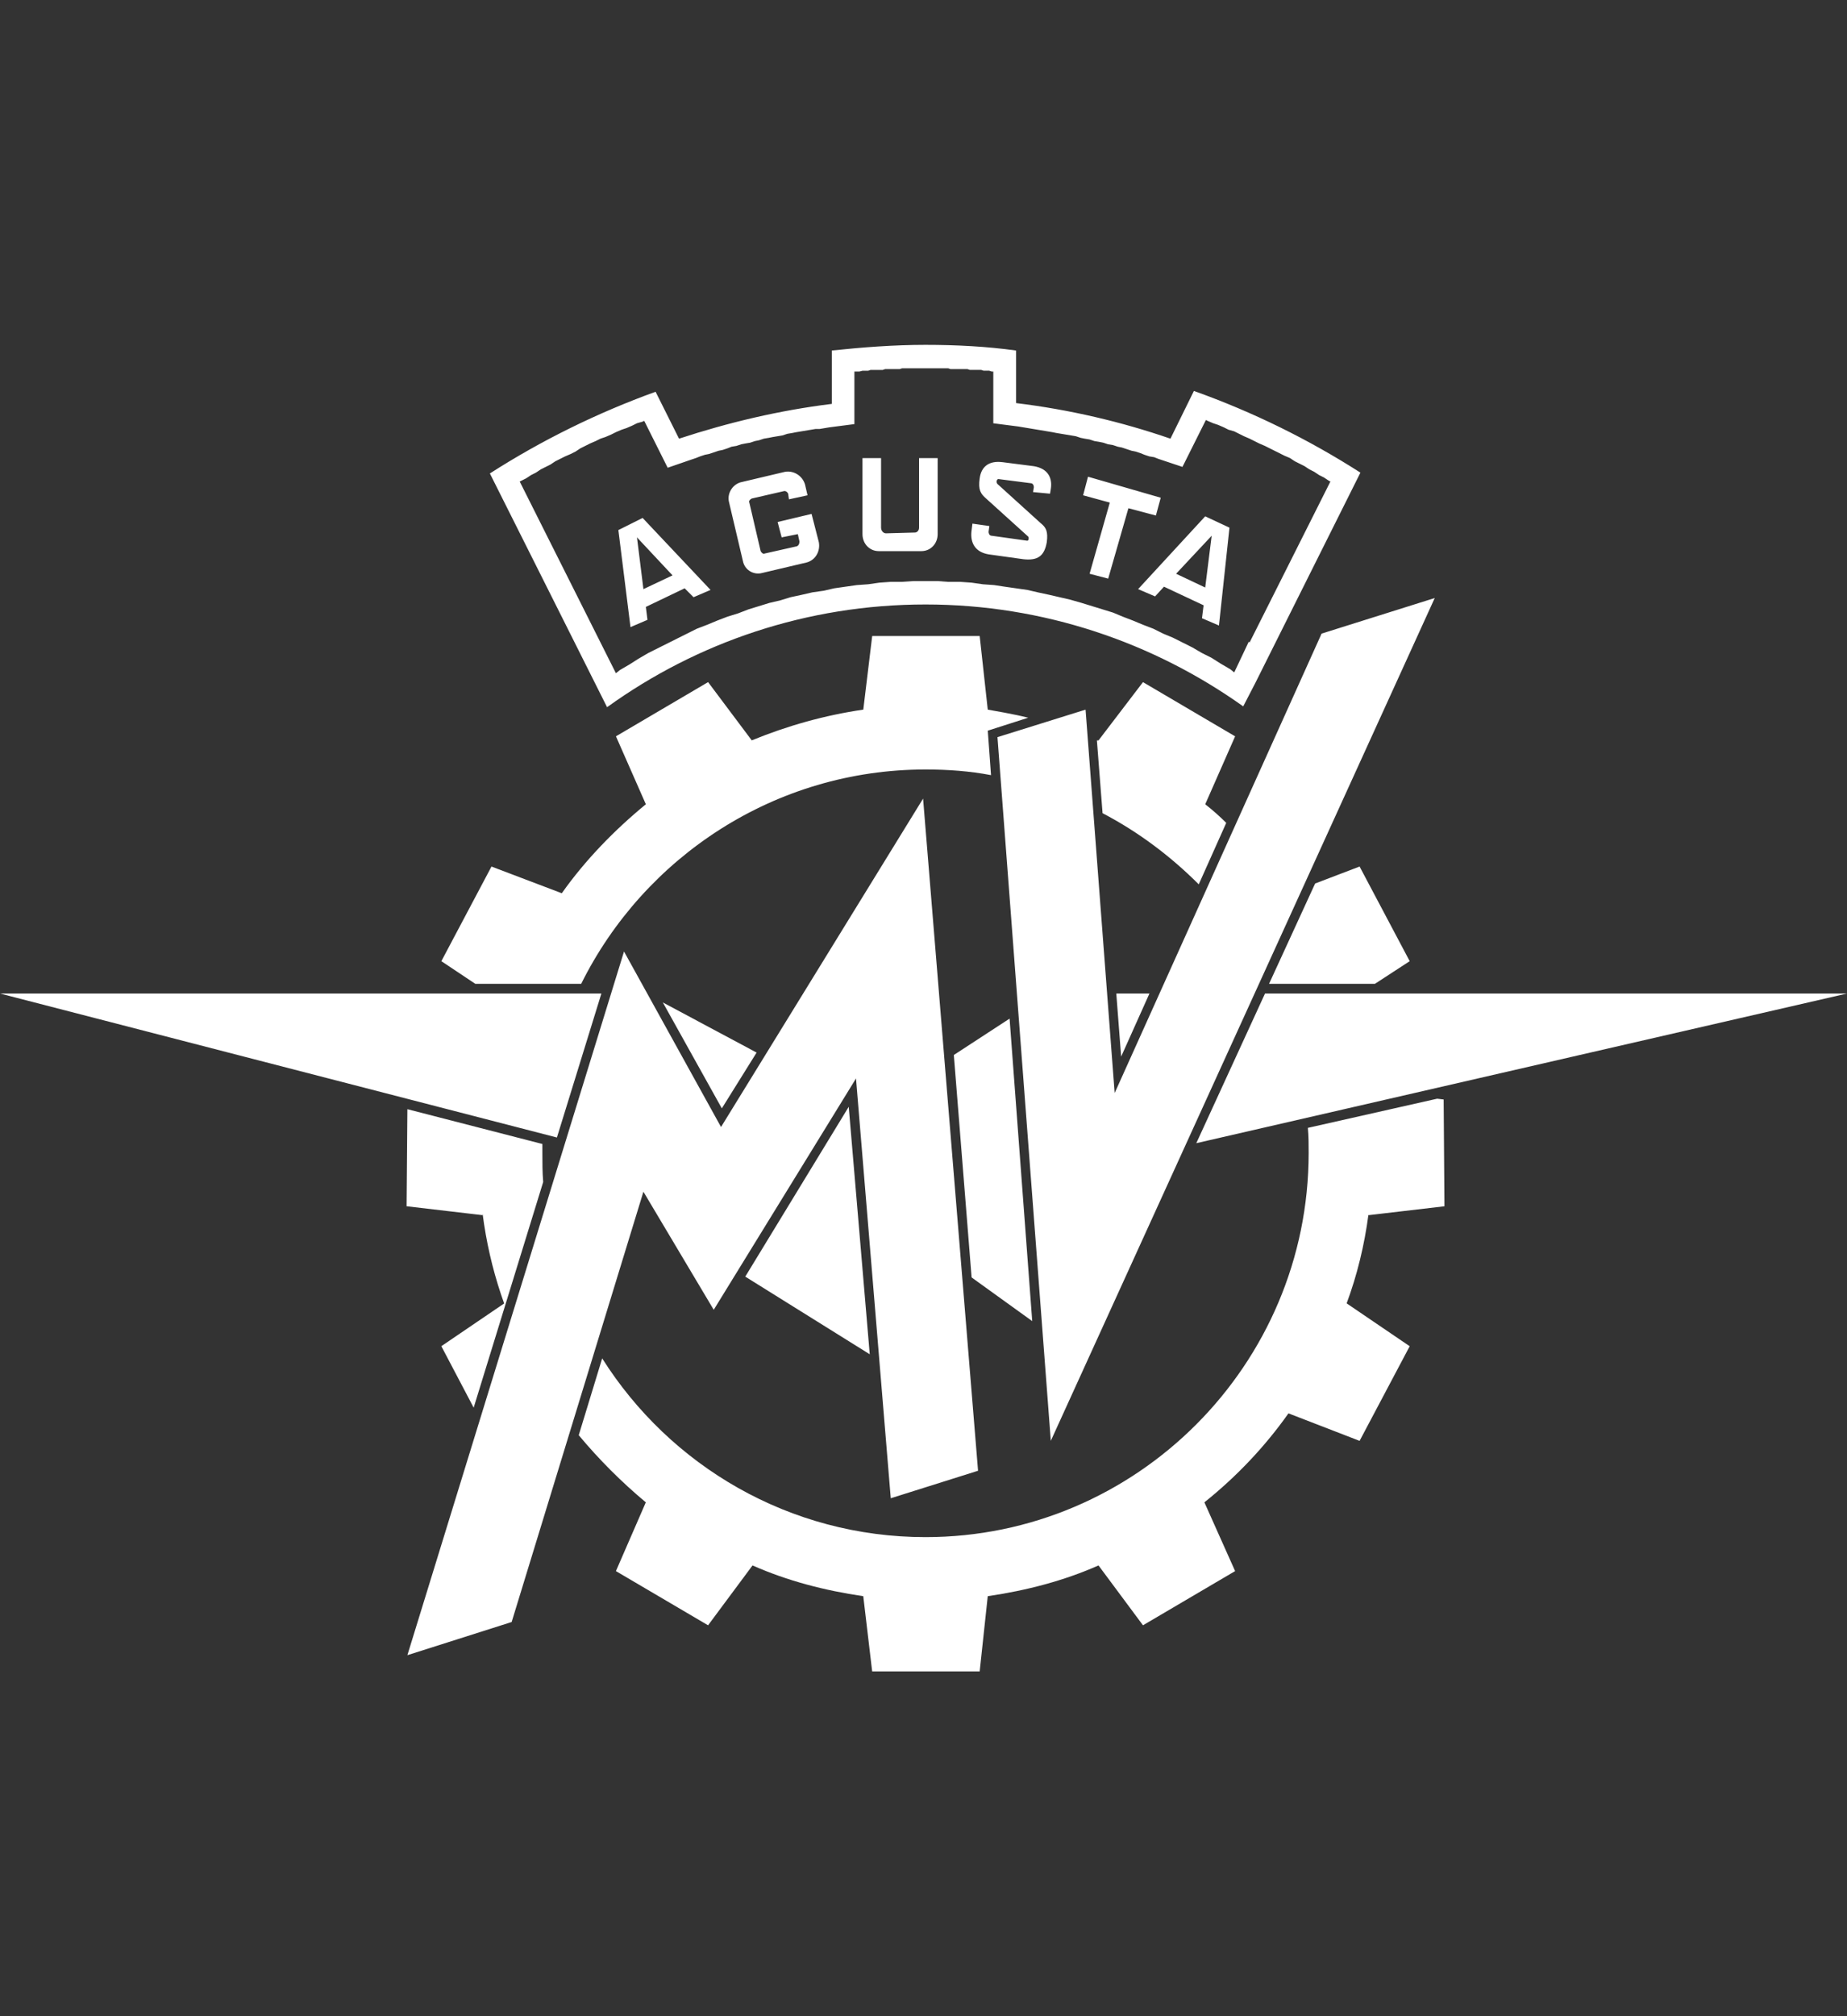
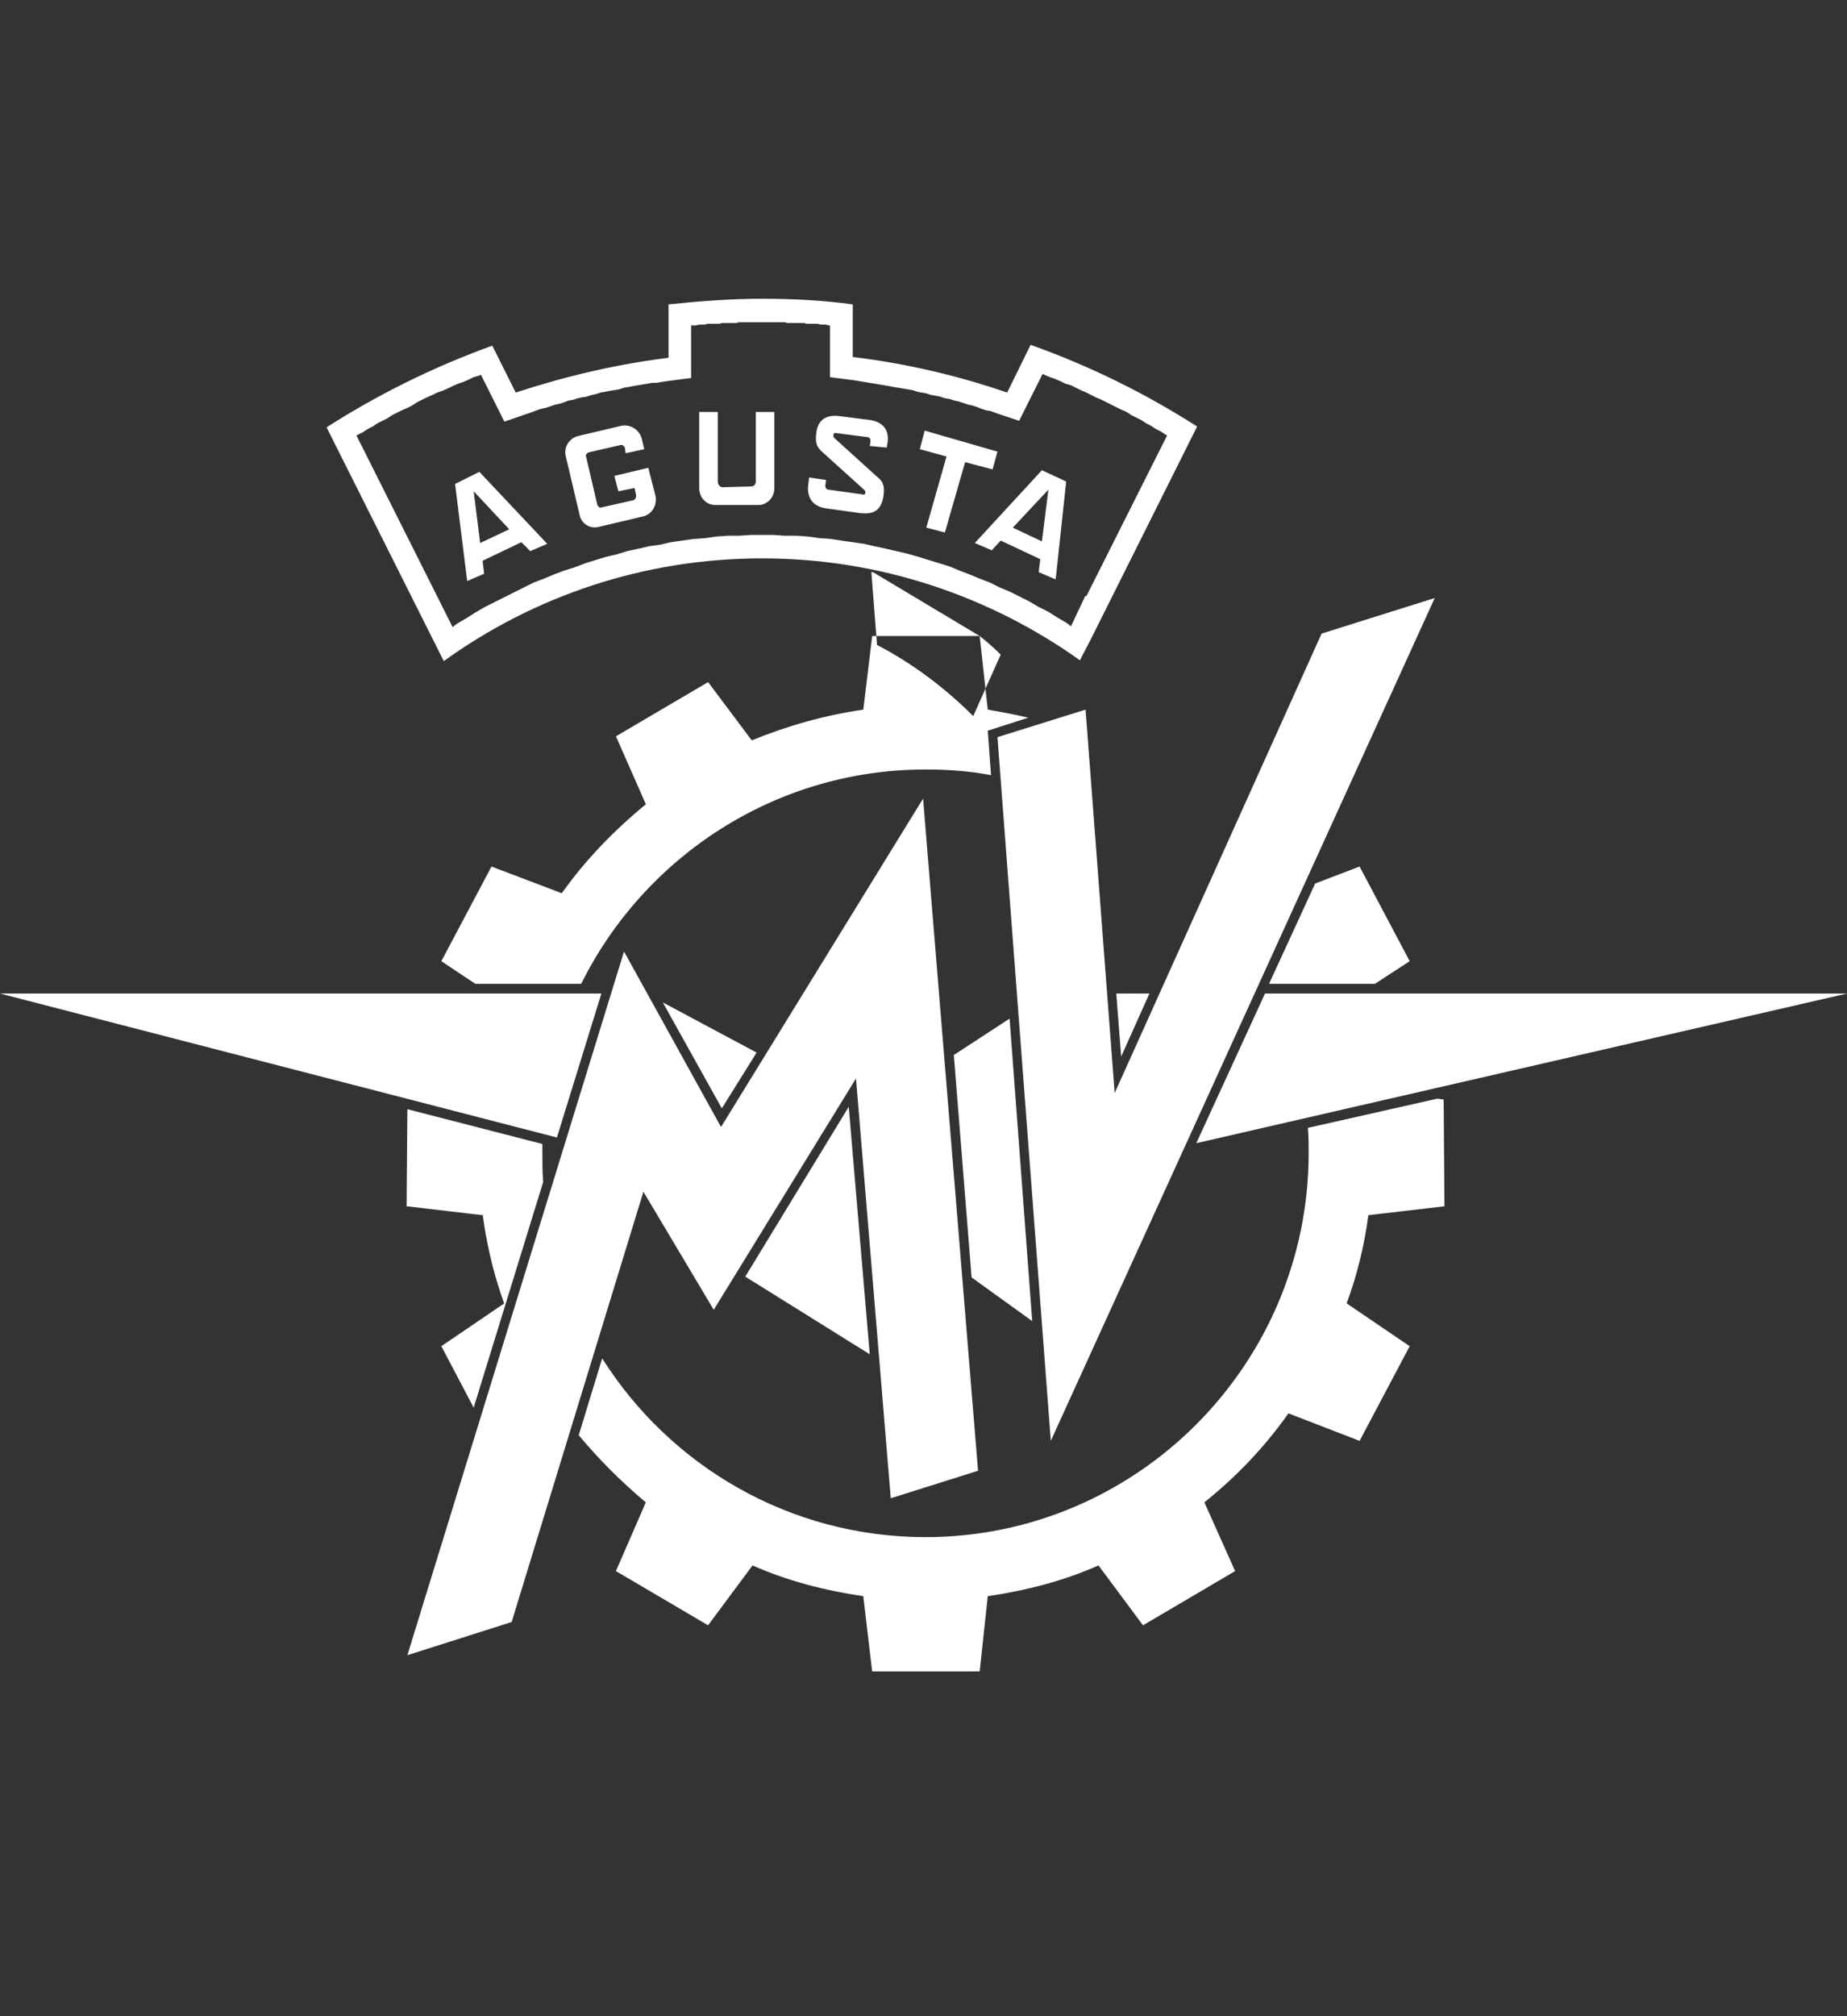
<svg xmlns="http://www.w3.org/2000/svg" height="120" viewBox="0 0 110 120" width="110">
  <rect x="0" y="0" width="110" height="120" fill="#333333" stroke="none" />
-   <path d="m85.593 65.392.385.048.048 6.355-4.525.53v-.048c-.241 1.83-.674 3.611-1.3 5.296l3.755 2.551-2.984 5.633-4.236-1.637c-1.397 1.974-3.081 3.755-5.007 5.296l1.83 4.092-5.488 3.226-2.648-3.563c-2.071.915-4.285 1.492-6.596 1.83l-.481 4.477h-6.403l-.53-4.477c-2.31-.337-4.525-.914-6.595-1.83l-2.648 3.563-5.488-3.226 1.781-4.092c-1.444-1.204-2.792-2.552-3.995-3.996l1.396-4.573c4.044 6.403 11.169 10.639 19.256 10.639 12.565 0 22.819-10.254 22.819-22.866 0-.481 0-1.011-.048-1.492zm-30.618-17.86 3.274 40.004-5.199 1.637-2.07-24.985-8.473 13.768-4.188-7.028-7.847 25.611-6.21 1.974 12.902-41.882 5.777 10.446zm30.473-11.939-22.866 50.162-3.177-41.882 5.247-1.637 1.733 22.818 12.324-27.343zm-61.186 30.424 8.04 2.071v.529c0 .578 0 1.156.048 1.733l-4.14 13.431-1.926-3.659 3.741-2.542-.187-.54c-.518-1.55-.884-3.143-1.098-4.812v.096l-4.525-.53zm26.285-.144 1.251 14.73-7.413-4.621zm9.58-5.247 1.348 18.004-3.61-2.6-1.059-13.239zm49.873-1.493-38.753 8.907 4.092-8.907zm-74.184 0-2.648 8.569-33.168-8.569zm3.659.53 5.585 2.984-2.071 3.321zm28.981-.53-1.685 3.755-.289-3.755zm12.516-7.558 2.984 5.632-2.07 1.348h-6.306l2.744-5.97zm-22.626-13.72.481 4.381.979.176c.486.091.966.189 1.429.305l-2.407.771.193 2.647c-1.252-.24-2.551-.337-3.9-.337-8.954 0-16.753 5.199-20.508 12.757h-6.306l-2.022-1.348 2.985-5.632 4.188 1.589c1.396-1.974 3.129-3.755 5.006-5.296l-1.781-4.044 5.488-3.226 2.6 3.467c2.118-.867 4.333-1.493 6.643-1.83l.53-4.381zm9.725 2.744 5.488 3.226-1.781 4.044c.434.337.867.722 1.252 1.107l-1.637 3.659c-1.685-1.685-3.61-3.129-5.729-4.236l-.337-4.332h.096zm-12.95-20.074c1.83 0 3.659.096 5.392.337v3.129c3.177.385 6.258 1.107 9.194 2.118l1.397-2.841c3.514 1.252 6.836 2.889 9.917 4.862l-6.258 12.516-.722 1.396c-5.344-3.803-11.89-6.065-18.919-6.065-7.076 0-13.624 2.263-18.967 6.114l-6.98-13.912c3.081-1.974 6.403-3.61 9.869-4.862l1.396 2.792c2.937-.963 5.97-1.685 9.099-2.07v-3.177c1.829-.193 3.707-.337 5.584-.337zm1.348 1.396h-2.744l-.145.048h-.866l-.145.048h-.722l-.144.048h-.337l-.192.048h-.289v3.129l-1.492.193-.578.096h-.24l-1.156.193-.241.048-.289.048-.289.096-.578.096-.241.048-.289.048-.289.096-.24.048-.289.096-.289.048-.241.048-.289.096-.289.048-.24.096-.289.096-.24.048-.578.193-.241.048-.289.096-.241.096-.289.097-1.396.481-1.397-2.792-.096.048-.337.096-.289.144-.337.145-.289.096-.337.145-.289.144-.337.145-.289.096-.289.144-.337.145-.577.289-.289.192-.289.145-.337.145-.577.289-.289.193-.578.289-.289.193-.289.145-.289.192-.386.193 5.729 11.409.24-.192.578-.337.53-.337.578-.337 2.888-1.444.626-.24.578-.241.626-.24.626-.193.626-.241 1.251-.385.626-.145.626-.192.673-.145.626-.145.674-.096.626-.144 1.348-.193.674-.048.674-.096.673-.048h.674l.722-.048h1.348l.674.048h.722l.674.048.674.096.673.048.626.096 1.348.192.625.145.674.145 1.252.289.674.192 1.877.578.578.241.625.24.578.241.625.24.578.289.578.24 1.156.578.578.337.577.289.53.337.577.337.241.192.866-1.829.048.048 4.814-9.58-.096-.048-.289-.193-.289-.144-.289-.193-.289-.145-.289-.192-.578-.289-.289-.193-.337-.144-1.156-.578-.337-.145-.578-.289-.337-.145-.578-.289-.337-.096-.289-.145-.337-.145-.289-.096-.337-.145-.096-.048-1.396 2.792-1.444-.482-.241-.096-.289-.048-.289-.096-.24-.096-.289-.096-.24-.048-.578-.192-.241-.048-.289-.096-.289-.048-.289-.096-.241-.048-.289-.048-.289-.096-.289-.048-.24-.048-.289-.096-1.156-.193-.24-.048-2.022-.337-1.493-.192v-3.082h-.096l-.145-.048h-.337l-.145-.048h-.674l-.145-.048h-1.011zm-18.197 8.906 4.044 4.284-1.011.434-.53-.53-2.311 1.107.096.77-1.011.433-.722-5.776zm33.505-.096 1.445.674-.626 5.825-1.011-.434.096-.77-2.359-1.107-.53.578-1.011-.433zm-33.842 1.252.385 3.081 1.733-.819zm34.227-.096-2.118 2.262 1.733.819zm-7.365-3.514 4.332 1.251-.289 1.059-1.637-.433-1.204 4.188-1.107-.289 1.203-4.236-1.589-.434zm-16.849.481.145.625-1.107.241-.048-.337c-.041-.083-.118-.165-.23-.157l-1.936.445c-.096.048-.192.145-.145.241l.674 2.888c.048.096.145.193.241.145l1.925-.433c.096-.048.145-.145.145-.289l-.096-.433-.963.193-.241-.915 2.022-.481.433 1.685c.096.53-.192 1.059-.722 1.204l-2.648.625c-.496.136-.993-.152-1.132-.625l-.841-3.563c-.145-.53.192-1.059.673-1.204l2.648-.626c.53-.096 1.059.241 1.204.771zm11.746-1.348 1.878.241c.866.145 1.107.722 1.011 1.348l-.048.289-1.011-.096.048-.289c0-.096-.048-.24-.193-.24l-1.877-.241c-.145-.048-.193.193-.096.289l2.551 2.31.11.095c.225.207.358.435.275 1.06-.144.818-.53 1.107-1.396 1.011l-2.07-.289c-.818-.137-1.079-.703-1.024-1.332l.061-.497 1.011.145-.048.337c0 .083.035.201.137.233l2.126.297c.144.048.144-.192.096-.24l-2.504-2.263c-.337-.289-.481-.53-.385-1.204.096-.722.578-1.059 1.348-.963zm-7.221-.241v4.141c0 .192.145.337.289.337l1.733-.048c.096 0 .241-.096.241-.289v-4.141h1.107v4.526c0 .578-.433 1.011-.963 1.011h-2.551c-.53 0-.963-.433-.963-1.011v-4.526z" fill="#fff" fill-rule="evenodd" />
+   <path d="m85.593 65.392.385.048.048 6.355-4.525.53v-.048c-.241 1.83-.674 3.611-1.3 5.296l3.755 2.551-2.984 5.633-4.236-1.637c-1.397 1.974-3.081 3.755-5.007 5.296l1.83 4.092-5.488 3.226-2.648-3.563c-2.071.915-4.285 1.492-6.596 1.83l-.481 4.477h-6.403l-.53-4.477c-2.31-.337-4.525-.914-6.595-1.83l-2.648 3.563-5.488-3.226 1.781-4.092c-1.444-1.204-2.792-2.552-3.995-3.996l1.396-4.573c4.044 6.403 11.169 10.639 19.256 10.639 12.565 0 22.819-10.254 22.819-22.866 0-.481 0-1.011-.048-1.492zm-30.618-17.86 3.274 40.004-5.199 1.637-2.07-24.985-8.473 13.768-4.188-7.028-7.847 25.611-6.21 1.974 12.902-41.882 5.777 10.446zm30.473-11.939-22.866 50.162-3.177-41.882 5.247-1.637 1.733 22.818 12.324-27.343zm-61.186 30.424 8.04 2.071v.529c0 .578 0 1.156.048 1.733l-4.14 13.431-1.926-3.659 3.741-2.542-.187-.54c-.518-1.55-.884-3.143-1.098-4.812v.096l-4.525-.53zm26.285-.144 1.251 14.73-7.413-4.621zm9.58-5.247 1.348 18.004-3.61-2.6-1.059-13.239zm49.873-1.493-38.753 8.907 4.092-8.907zm-74.184 0-2.648 8.569-33.168-8.569zm3.659.53 5.585 2.984-2.071 3.321zm28.981-.53-1.685 3.755-.289-3.755zm12.516-7.558 2.984 5.632-2.07 1.348h-6.306l2.744-5.97zm-22.626-13.72.481 4.381.979.176c.486.091.966.189 1.429.305l-2.407.771.193 2.647c-1.252-.24-2.551-.337-3.9-.337-8.954 0-16.753 5.199-20.508 12.757h-6.306l-2.022-1.348 2.985-5.632 4.188 1.589c1.396-1.974 3.129-3.755 5.006-5.296l-1.781-4.044 5.488-3.226 2.6 3.467c2.118-.867 4.333-1.493 6.643-1.83l.53-4.381zc.434.337.867.722 1.252 1.107l-1.637 3.659c-1.685-1.685-3.61-3.129-5.729-4.236l-.337-4.332h.096zm-12.95-20.074c1.83 0 3.659.096 5.392.337v3.129c3.177.385 6.258 1.107 9.194 2.118l1.397-2.841c3.514 1.252 6.836 2.889 9.917 4.862l-6.258 12.516-.722 1.396c-5.344-3.803-11.89-6.065-18.919-6.065-7.076 0-13.624 2.263-18.967 6.114l-6.98-13.912c3.081-1.974 6.403-3.61 9.869-4.862l1.396 2.792c2.937-.963 5.97-1.685 9.099-2.07v-3.177c1.829-.193 3.707-.337 5.584-.337zm1.348 1.396h-2.744l-.145.048h-.866l-.145.048h-.722l-.144.048h-.337l-.192.048h-.289v3.129l-1.492.193-.578.096h-.24l-1.156.193-.241.048-.289.048-.289.096-.578.096-.241.048-.289.048-.289.096-.24.048-.289.096-.289.048-.241.048-.289.096-.289.048-.24.096-.289.096-.24.048-.578.193-.241.048-.289.096-.241.096-.289.097-1.396.481-1.397-2.792-.096.048-.337.096-.289.144-.337.145-.289.096-.337.145-.289.144-.337.145-.289.096-.289.144-.337.145-.577.289-.289.192-.289.145-.337.145-.577.289-.289.193-.578.289-.289.193-.289.145-.289.192-.386.193 5.729 11.409.24-.192.578-.337.53-.337.578-.337 2.888-1.444.626-.24.578-.241.626-.24.626-.193.626-.241 1.251-.385.626-.145.626-.192.673-.145.626-.145.674-.096.626-.144 1.348-.193.674-.048.674-.096.673-.048h.674l.722-.048h1.348l.674.048h.722l.674.048.674.096.673.048.626.096 1.348.192.625.145.674.145 1.252.289.674.192 1.877.578.578.241.625.24.578.241.625.24.578.289.578.24 1.156.578.578.337.577.289.53.337.577.337.241.192.866-1.829.048.048 4.814-9.58-.096-.048-.289-.193-.289-.144-.289-.193-.289-.145-.289-.192-.578-.289-.289-.193-.337-.144-1.156-.578-.337-.145-.578-.289-.337-.145-.578-.289-.337-.096-.289-.145-.337-.145-.289-.096-.337-.145-.096-.048-1.396 2.792-1.444-.482-.241-.096-.289-.048-.289-.096-.24-.096-.289-.096-.24-.048-.578-.192-.241-.048-.289-.096-.289-.048-.289-.096-.241-.048-.289-.048-.289-.096-.289-.048-.24-.048-.289-.096-1.156-.193-.24-.048-2.022-.337-1.493-.192v-3.082h-.096l-.145-.048h-.337l-.145-.048h-.674l-.145-.048h-1.011zm-18.197 8.906 4.044 4.284-1.011.434-.53-.53-2.311 1.107.096.77-1.011.433-.722-5.776zm33.505-.096 1.445.674-.626 5.825-1.011-.434.096-.77-2.359-1.107-.53.578-1.011-.433zm-33.842 1.252.385 3.081 1.733-.819zm34.227-.096-2.118 2.262 1.733.819zm-7.365-3.514 4.332 1.251-.289 1.059-1.637-.433-1.204 4.188-1.107-.289 1.203-4.236-1.589-.434zm-16.849.481.145.625-1.107.241-.048-.337c-.041-.083-.118-.165-.23-.157l-1.936.445c-.096.048-.192.145-.145.241l.674 2.888c.048.096.145.193.241.145l1.925-.433c.096-.048.145-.145.145-.289l-.096-.433-.963.193-.241-.915 2.022-.481.433 1.685c.096.53-.192 1.059-.722 1.204l-2.648.625c-.496.136-.993-.152-1.132-.625l-.841-3.563c-.145-.53.192-1.059.673-1.204l2.648-.626c.53-.096 1.059.241 1.204.771zm11.746-1.348 1.878.241c.866.145 1.107.722 1.011 1.348l-.048.289-1.011-.096.048-.289c0-.096-.048-.24-.193-.24l-1.877-.241c-.145-.048-.193.193-.096.289l2.551 2.31.11.095c.225.207.358.435.275 1.06-.144.818-.53 1.107-1.396 1.011l-2.07-.289c-.818-.137-1.079-.703-1.024-1.332l.061-.497 1.011.145-.048.337c0 .083.035.201.137.233l2.126.297c.144.048.144-.192.096-.24l-2.504-2.263c-.337-.289-.481-.53-.385-1.204.096-.722.578-1.059 1.348-.963zm-7.221-.241v4.141c0 .192.145.337.289.337l1.733-.048c.096 0 .241-.096.241-.289v-4.141h1.107v4.526c0 .578-.433 1.011-.963 1.011h-2.551c-.53 0-.963-.433-.963-1.011v-4.526z" fill="#fff" fill-rule="evenodd" />
</svg>